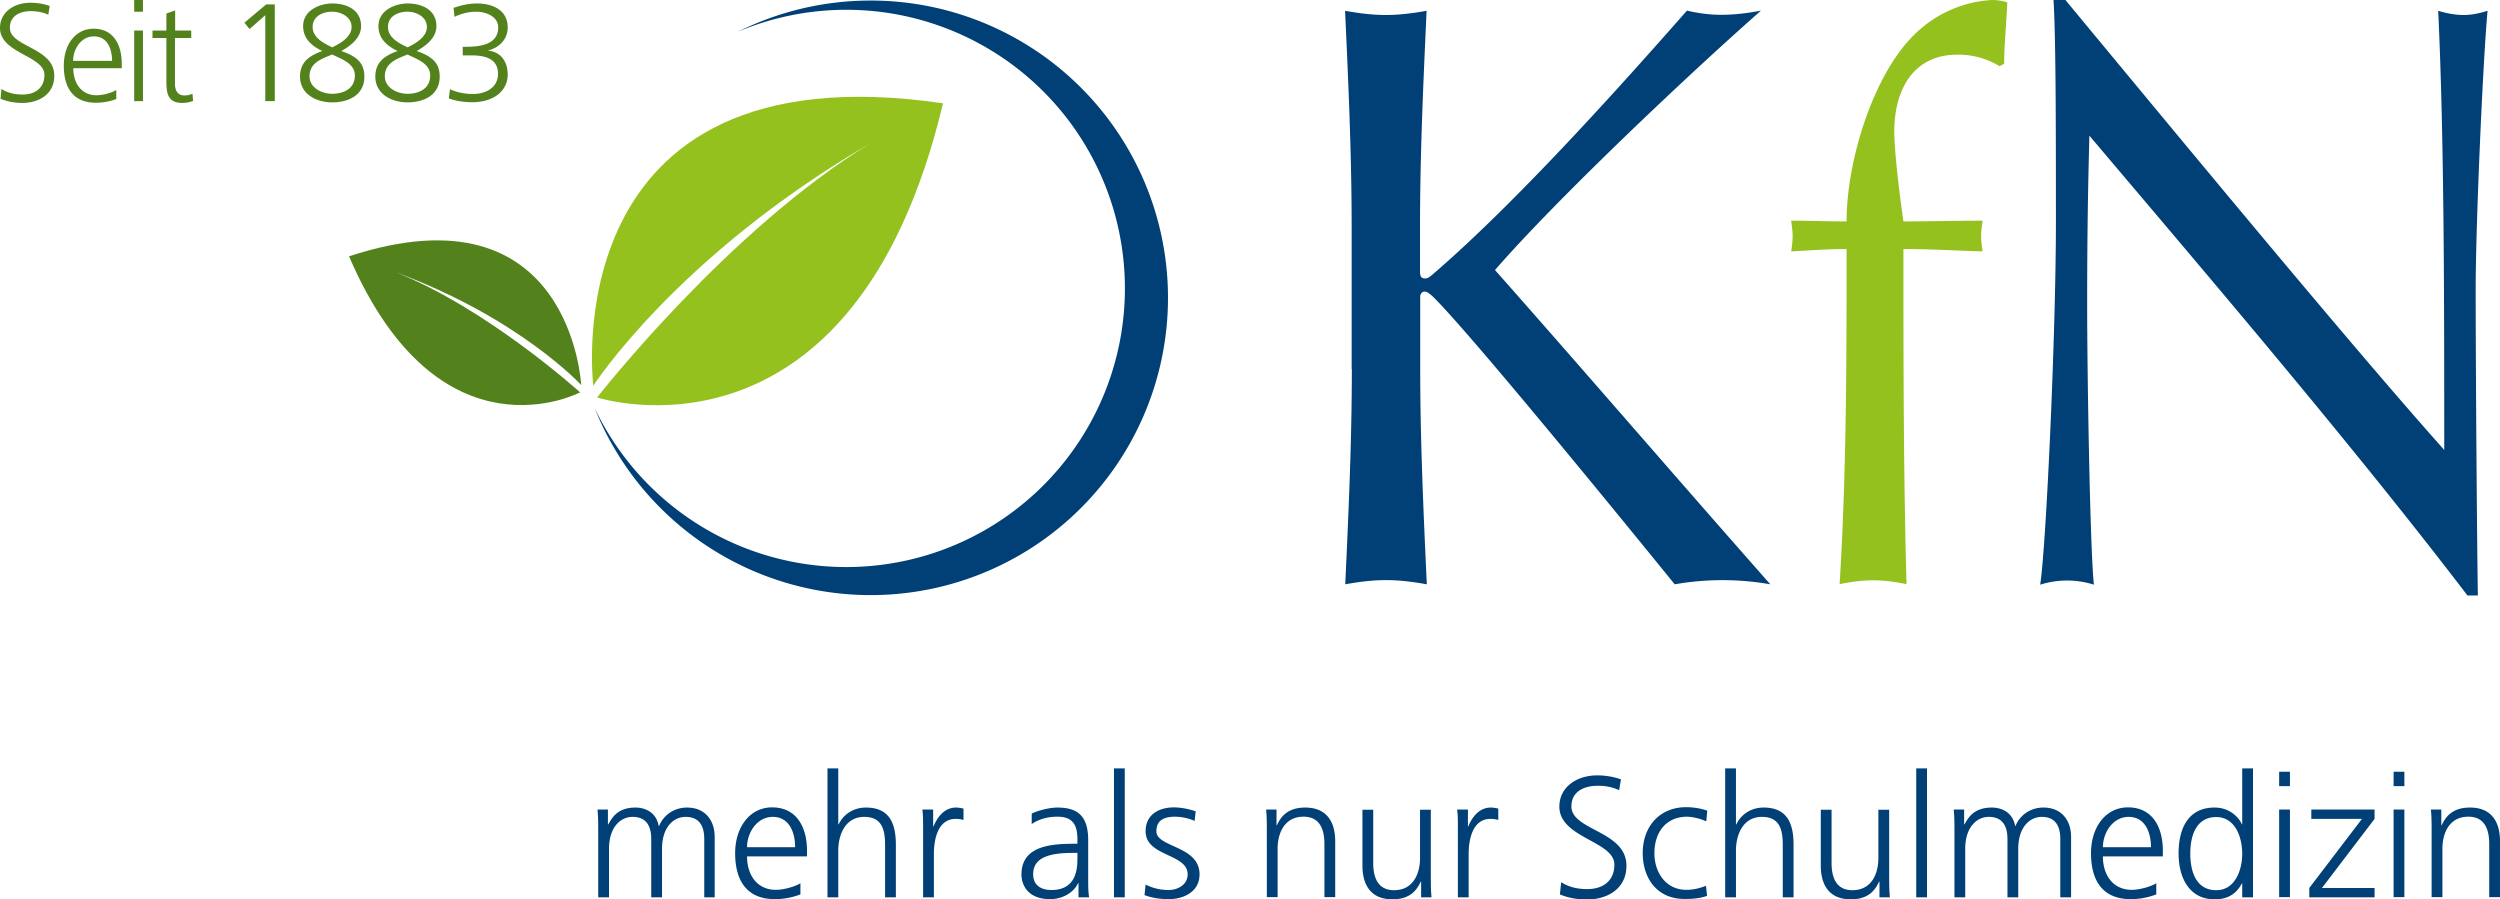
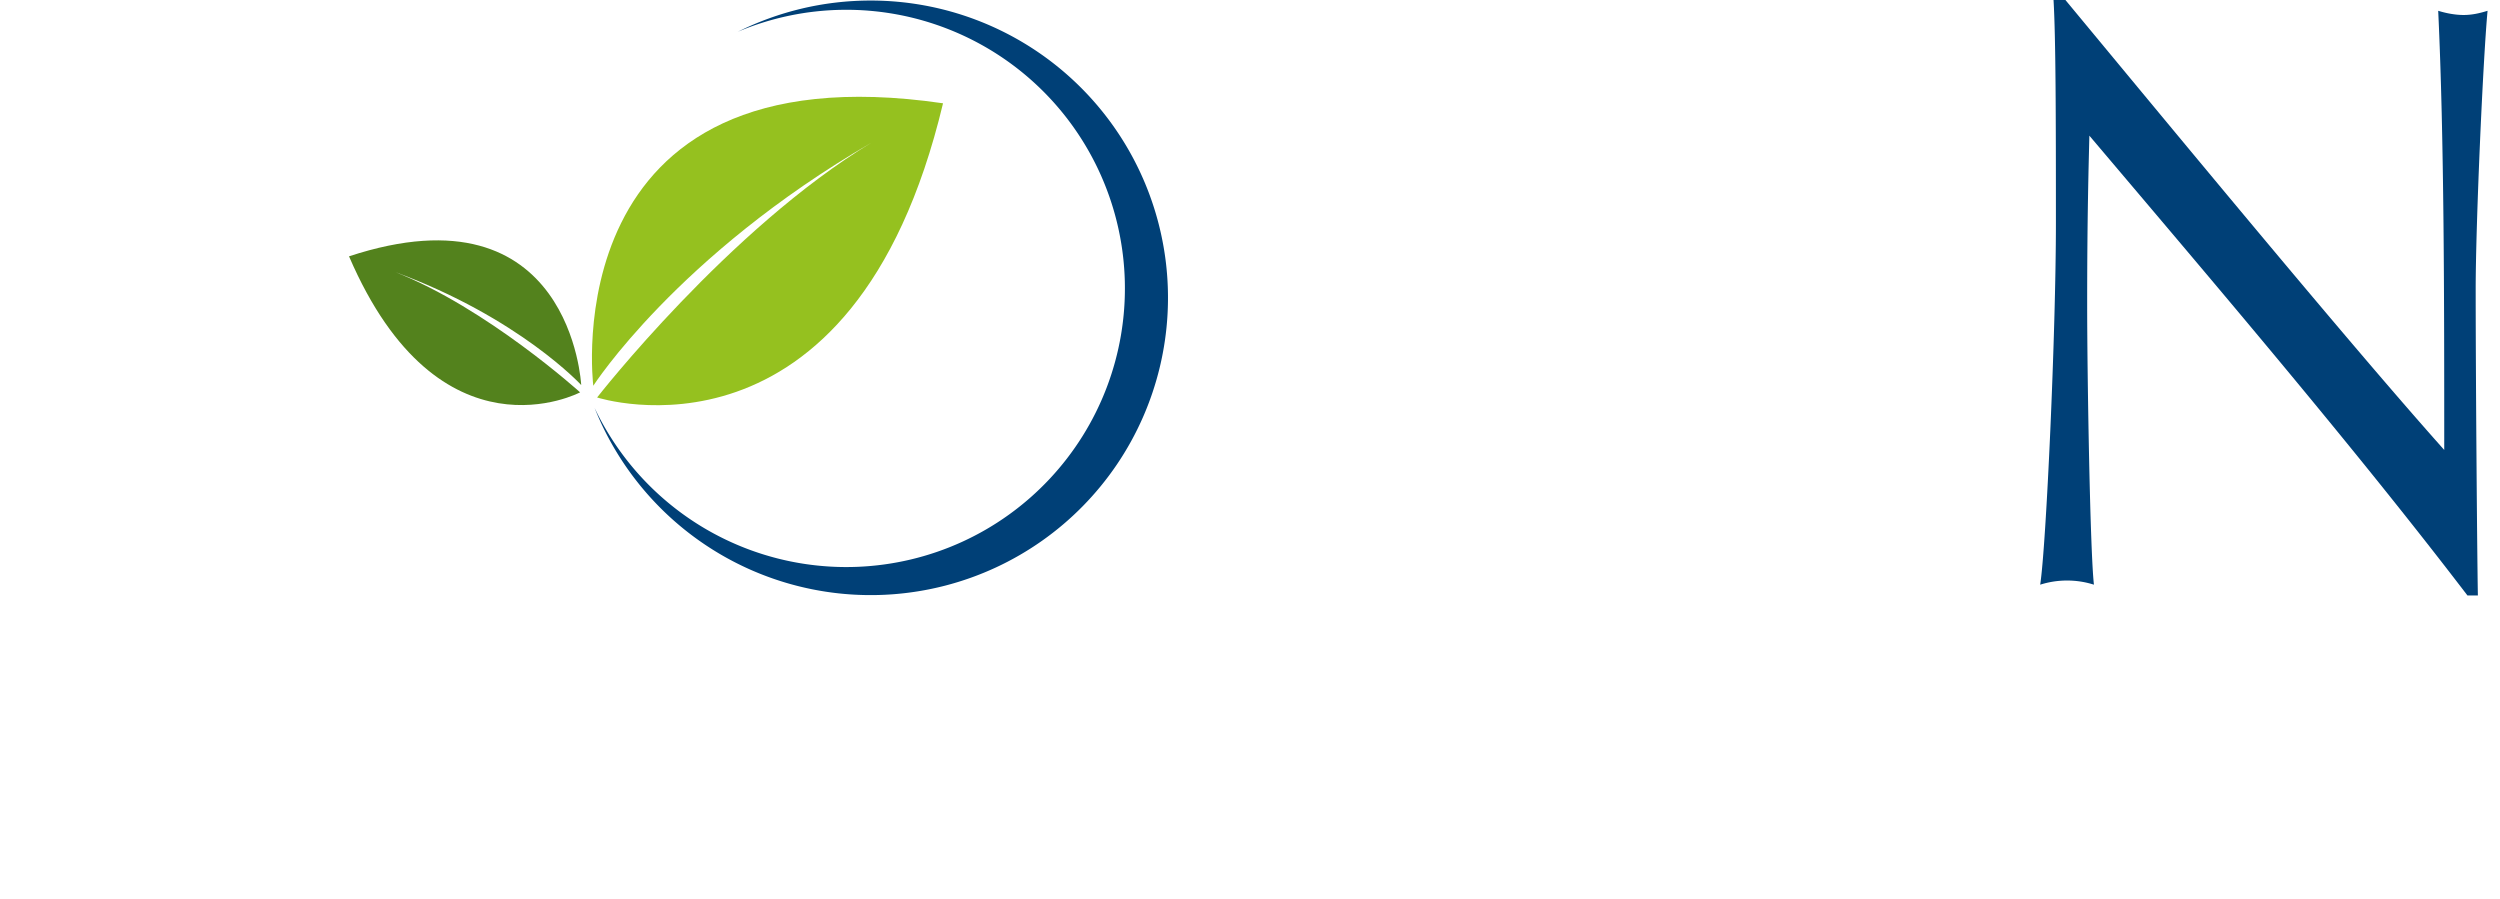
<svg xmlns="http://www.w3.org/2000/svg" viewBox="0 0 136.74 49.19">
  <defs>
    <style>
      .cls-1{fill:#004077}.cls-2{fill:#95c11f}.cls-3{fill:#53821d}
    </style>
  </defs>
-   <path class="cls-3" d="M.07 4.86c.31.2.67.31 1.17.31.65 0 1.19-.33 1.19-1.08C2.43 3.05 0 2.92 0 1.53 0 .68.74.15 1.68.15c.26 0 .68.04 1.04.18l-.08.48c-.24-.13-.61-.2-.96-.2-.55 0-1.14.23-1.14.91 0 1.06 2.43 1.07 2.43 2.62 0 1.07-.92 1.49-1.74 1.49-.52 0-.92-.11-1.2-.23l.05-.54Zm6.06-1.53c0-.67-.27-1.34-.99-1.34S4 2.7 4 3.33h2.12Zm.24 2.08c-.33.14-.77.21-1.12.21-1.28 0-1.76-.86-1.76-2.03s.65-2.02 1.63-2.02c1.09 0 1.54.88 1.54 1.92v.24H4.01c0 .82.44 1.48 1.27 1.48.35 0 .86-.14 1.08-.29v.48Zm.97.12h.48V1.67h-.48v3.87Zm0-4.89h.48V0h-.48v.64Zm3.11 1.44h-.88v2.5c0 .35.13.64.52.64.18 0 .3-.04.44-.09l.03.39a1.6 1.6 0 0 1-.58.11c-.85 0-.88-.58-.88-1.29V2.08h-.76v-.41h.76V.74l.48-.17v1.1h.88v.41ZM14.56.24h.47v5.29h-.52V.83l-.86.76-.28-.35 1.19-1zm3.61 2.35c.48-.23 1.06-.58 1.06-1.12s-.57-.83-1.06-.83c-.55 0-1.07.27-1.07.83 0 .61.64.91 1.07 1.12m0 .39c-.61.25-1.24.46-1.24 1.2 0 .59.63.95 1.24.95s1.24-.27 1.24-1c0-.67-.75-.9-1.24-1.15m0-2.79c.83 0 1.58.37 1.58 1.24 0 .65-.58 1.08-1.08 1.36.72.26 1.26.56 1.26 1.4 0 1.04-.91 1.41-1.76 1.41s-1.76-.44-1.76-1.41c0-.81.53-1.15 1.22-1.4-.55-.26-1.05-.66-1.05-1.36 0-.89.95-1.24 1.59-1.24m4.12 2.4c.48-.23 1.06-.58 1.06-1.12s-.57-.83-1.06-.83c-.55 0-1.07.27-1.07.83 0 .61.64.91 1.07 1.12m0 .39c-.61.25-1.24.46-1.24 1.2 0 .59.63.95 1.24.95s1.24-.27 1.24-1c0-.67-.75-.9-1.24-1.15m0-2.79c.83 0 1.58.37 1.58 1.24 0 .65-.58 1.08-1.08 1.36.72.26 1.26.56 1.26 1.4 0 1.04-.91 1.41-1.76 1.41s-1.76-.44-1.76-1.41c0-.81.53-1.15 1.22-1.4-.55-.26-1.05-.66-1.05-1.36 0-.89.95-1.24 1.59-1.24m3.02 2.37h.14c.72 0 1.8-.08 1.8-1.06 0-.59-.65-.86-1.21-.86-.42 0-.81.11-1.18.28l-.05-.49c.39-.14.84-.24 1.28-.24.87 0 1.68.37 1.68 1.31 0 .64-.45 1.11-1.1 1.27.7.04 1.1.59 1.1 1.3 0 .96-.85 1.52-1.91 1.52-.45 0-.88-.05-1.31-.21l.06-.5c.43.2.9.26 1.27.26.64 0 1.36-.31 1.36-1.11 0-.91-.88-1-1.45-1h-.48v-.46Z" />
-   <path class="cls-1" d="M73.93 20.19v-7.82c0-3.91-.18-7.87-.36-11.78.77.14 1.5.23 2.23.23s1.46-.09 2.23-.23c-.18 3.91-.36 7.87-.36 11.78v2.5c0 .27.09.36.27.36s.27-.09.64-.41c4.23-3.68 9.41-9.37 13.69-14.24.59.14 1.23.23 1.87.23.73 0 1.46-.09 2.18-.23C92.14 4.26 85.04 11 81.77 14.77c4.87 5.5 9.92 11.37 15.06 17.19a15.1 15.1 0 0 0-5.23 0c-4.32-5.32-11.19-13.69-13.14-15.65-.27-.27-.41-.36-.55-.36s-.23.14-.23.27v3.96c0 3.91.18 7.87.36 11.78-.77-.14-1.5-.23-2.23-.23s-1.46.09-2.23.23c.18-3.91.36-7.87.36-11.78" />
-   <path class="cls-2" d="M109.37 3.62a4.33 4.33 0 0 0-2.31-.63c-2.48 0-3.45 2.02-3.45 4.2 0 1.01.25 3.19.5 4.92 1.43 0 2.9-.04 4.33-.04-.04.29-.08.59-.08.84 0 .29.04.59.08.84-1.43-.04-2.9-.13-4.33-.13 0 6.1 0 12.15.17 18.33-.59-.12-1.22-.21-1.81-.21s-1.22.08-1.85.21c.38-6.18.38-12.19.38-18.33-1.01 0-2.02.08-3.03.13.04-.25.08-.55.08-.84 0-.25-.04-.55-.08-.84 1.01 0 2.06.04 3.03.04 0-3.28 1.43-7.95 3.66-10.17A6.57 6.57 0 0 1 108.95 0c.25 0 .59.04.84.13-.04 1.13-.17 2.27-.17 3.36l-.25.13Z" />
  <path class="cls-1" d="M134.96 32.57c-6.22-8.14-13.67-16.87-20.68-25.15-.04 1.68-.12 4.41-.12 9.23 0 3.91.16 13.51.37 15.33a4.86 4.86 0 0 0-2.94 0c.33-2.14.86-13.78.86-19.78s-.01-10.15-.13-12.2h.65c6.67 8.05 15.72 19.01 20.72 24.61 0-8.14 0-17.01-.33-24.02.45.14.94.23 1.39.23s.86-.09 1.31-.23c-.25 2.68-.65 11.69-.65 15.24 0 4.64.08 14.69.12 16.74h-.57Z" />
  <path class="cls-3" d="M31.79 21.06s-.54-11.04-12.7-7.04c4.95 11.5 12.64 7.44 12.64 7.44s-5.12-4.63-10.14-6.59c6.82 2.51 10.2 6.19 10.2 6.19" />
  <path class="cls-1" d="M47.62.03c-2.61 0-5.08.62-7.27 1.71a15.24 15.24 0 1 1-7.83 20.57A16.26 16.26 0 1 0 47.62.03" />
  <path class="cls-2" d="M32.45 21.09S30.14 2.52 51.58 5.65c-4.92 20.63-18.92 16.09-18.92 16.09s7.19-9.22 15.01-13.94c-10.64 6.17-15.22 13.3-15.22 13.3" />
-   <path class="cls-1" d="M38.52 49.08v-3.19c0-.68-.25-1.21-1.02-1.21-.65 0-1.29.55-1.29 1.75v2.65h-.59v-3.19c0-.68-.25-1.21-1.02-1.21-.65 0-1.29.55-1.29 1.75v2.65h-.59v-3.67c0-.37 0-.74-.04-1.13h.57v.81h.02c.19-.32.47-.92 1.49-.92.42 0 1.12.18 1.27 1.01h.02c.22-.56.78-1.01 1.53-1.01.97 0 1.51.68 1.51 1.61v3.3h-.59Zm5.26-.16a3.9 3.9 0 0 1-1.39.26c-1.59 0-2.18-1.07-2.18-2.51s.81-2.51 2.02-2.51c1.35 0 1.91 1.09 1.91 2.38v.3h-3.28c0 1.01.54 1.83 1.58 1.83.43 0 1.06-.18 1.34-.36v.6Zm-.29-2.58c0-.84-.34-1.66-1.22-1.66s-1.41.88-1.41 1.66h2.63Zm1.77-4.31h.59v3.06h.02c.25-.53.79-.92 1.49-.92 1.29 0 1.64.86 1.64 2.04v2.87h-.59v-2.86c0-.83-.16-1.54-1.14-1.54-1.05 0-1.42 1-1.42 1.83v2.57h-.59v-7.05Zm5.23 3.32c0-.53 0-.72-.04-1.07h.59v.92h.02c.22-.54.62-1.03 1.23-1.03.14 0 .31.03.41.06v.62a1.44 1.44 0 0 0-.43-.06c-.94 0-1.19 1.05-1.19 1.92v2.37h-.59v-3.72Zm8.5 2.95h-.02c-.26.57-.93.88-1.52.88-1.36 0-1.58-.92-1.58-1.35 0-1.61 1.71-1.68 2.95-1.68h.11v-.25c0-.82-.29-1.23-1.09-1.23-.5 0-.97.11-1.41.4v-.57c.37-.18.99-.33 1.41-.33 1.18 0 1.68.54 1.68 1.79v2.11c0 .39 0 .68.05 1.01h-.58v-.77Zm-.06-1.65h-.17c-1.02 0-2.25.1-2.25 1.16 0 .63.45.87 1 .87 1.39 0 1.42-1.21 1.42-1.73v-.29Zm2-4.62h.59v7.05h-.59v-7.05Zm1.72 6.35c.36.18.79.3 1.25.3.56 0 1.06-.31 1.06-.86 0-1.14-2.3-.96-2.3-2.35 0-.95.77-1.31 1.56-1.31.25 0 .76.06 1.18.22l-.06.52a2.8 2.8 0 0 0-1.06-.23c-.61 0-1.03.19-1.03.8 0 .89 2.36.78 2.36 2.35 0 1.01-.95 1.36-1.67 1.36-.46 0-.92-.06-1.34-.22l.06-.58Zm6.64-2.97c0-.37 0-.74-.04-1.13h.57v.86h.02c.2-.43.55-.97 1.55-.97 1.18 0 1.64.79 1.64 1.84v3.06h-.59v-2.91c0-.9-.32-1.49-1.14-1.49-1.08 0-1.42.95-1.42 1.75v2.65h-.59V45.4Zm8.97 2.54c0 .37 0 .74.04 1.13h-.57v-.86h-.02c-.2.43-.55.97-1.55.97-1.18 0-1.64-.79-1.64-1.84v-3.06h.59v2.91c0 .9.32 1.49 1.14 1.49 1.08 0 1.42-.95 1.42-1.75v-2.65h.59v3.67Zm1.48-2.6c0-.53 0-.72-.04-1.07h.59v.92h.02c.22-.54.62-1.03 1.23-1.03.14 0 .31.03.41.06v.62a1.44 1.44 0 0 0-.43-.06c-.94 0-1.19 1.05-1.19 1.92v2.37h-.59v-3.72Zm5.63 2.89c.38.25.84.39 1.45.39.81 0 1.48-.41 1.48-1.34 0-1.29-3.01-1.45-3.01-3.17 0-1.05.92-1.71 2.08-1.71.32 0 .84.05 1.29.22l-.1.59a2.66 2.66 0 0 0-1.19-.24c-.68 0-1.42.28-1.42 1.13 0 1.32 3.01 1.33 3.01 3.24 0 1.33-1.14 1.85-2.15 1.85-.64 0-1.14-.13-1.49-.28l.07-.67Zm7.94-3.32a2.77 2.77 0 0 0-1.02-.25c-1.16 0-1.8.84-1.8 2 0 1.09.66 2 1.74 2 .38 0 .72-.08 1.08-.22l.06.55c-.4.14-.78.17-1.23.17-1.54 0-2.29-1.17-2.29-2.51 0-1.48.95-2.51 2.37-2.51.57 0 .99.13 1.16.19l-.05.56Zm1.05-2.89h.59v3.06h.02c.25-.53.79-.92 1.49-.92 1.29 0 1.64.86 1.64 2.04v2.87h-.59v-2.86c0-.83-.16-1.54-1.14-1.54-1.05 0-1.42 1-1.42 1.83v2.57h-.59v-7.05Zm8.97 5.92c0 .37 0 .74.04 1.13h-.57v-.86h-.02c-.2.43-.55.97-1.55.97-1.18 0-1.64-.79-1.64-1.84v-3.06h.59v2.91c0 .9.32 1.49 1.14 1.49 1.08 0 1.42-.95 1.42-1.75v-2.65h.59v3.67Zm1.48-5.92h.59v7.05h-.59v-7.05Zm7.88 7.05v-3.19c0-.68-.25-1.21-1.01-1.21-.65 0-1.29.55-1.29 1.75v2.65h-.59v-3.19c0-.68-.25-1.21-1.02-1.21-.65 0-1.29.55-1.29 1.75v2.65h-.59v-3.67c0-.37 0-.74-.04-1.13h.57v.81h.02c.19-.32.47-.92 1.5-.92.42 0 1.12.18 1.27 1.01h.02c.22-.56.78-1.01 1.53-1.01.97 0 1.51.68 1.51 1.61v3.3h-.59Zm5.25-.16a3.9 3.9 0 0 1-1.39.26c-1.59 0-2.18-1.07-2.18-2.51s.81-2.51 2.02-2.51c1.35 0 1.91 1.09 1.91 2.38v.3h-3.28c0 1.01.54 1.83 1.58 1.83.43 0 1.06-.18 1.34-.36v.6Zm-.29-2.58c0-.84-.34-1.66-1.22-1.66s-1.41.88-1.41 1.66h2.63Zm5.58 2.74h-.59v-.76h-.02c-.32.61-.81.87-1.49.87-1.32 0-1.97-1.09-1.97-2.51s.56-2.51 1.97-2.51c.94 0 1.41.69 1.49.92h.02v-3.06h.59v7.05Zm-2.01-.39c1.05 0 1.42-1.13 1.42-2s-.37-2-1.42-2c-1.13 0-1.42 1.07-1.42 2s.29 2 1.42 2Zm4.03-5.69h-.59v-.79h.59V43Zm-.59 1.28h.59v4.79h-.59v-4.79Zm1.64 4.3 2.89-3.79h-2.77v-.51h3.46v.51L127 48.57h2.88v.51h-3.57v-.5Zm5.21-5.58h-.59v-.79h.59V43Zm-.59 1.28h.59v4.79h-.59v-4.79Zm2.08 1.13c0-.37 0-.74-.04-1.13h.57v.86h.02c.2-.43.55-.97 1.55-.97 1.18 0 1.64.79 1.64 1.84v3.06h-.59v-2.91c0-.9-.32-1.49-1.14-1.49-1.08 0-1.42.95-1.42 1.75v2.65H133V45.4Z" />
</svg>